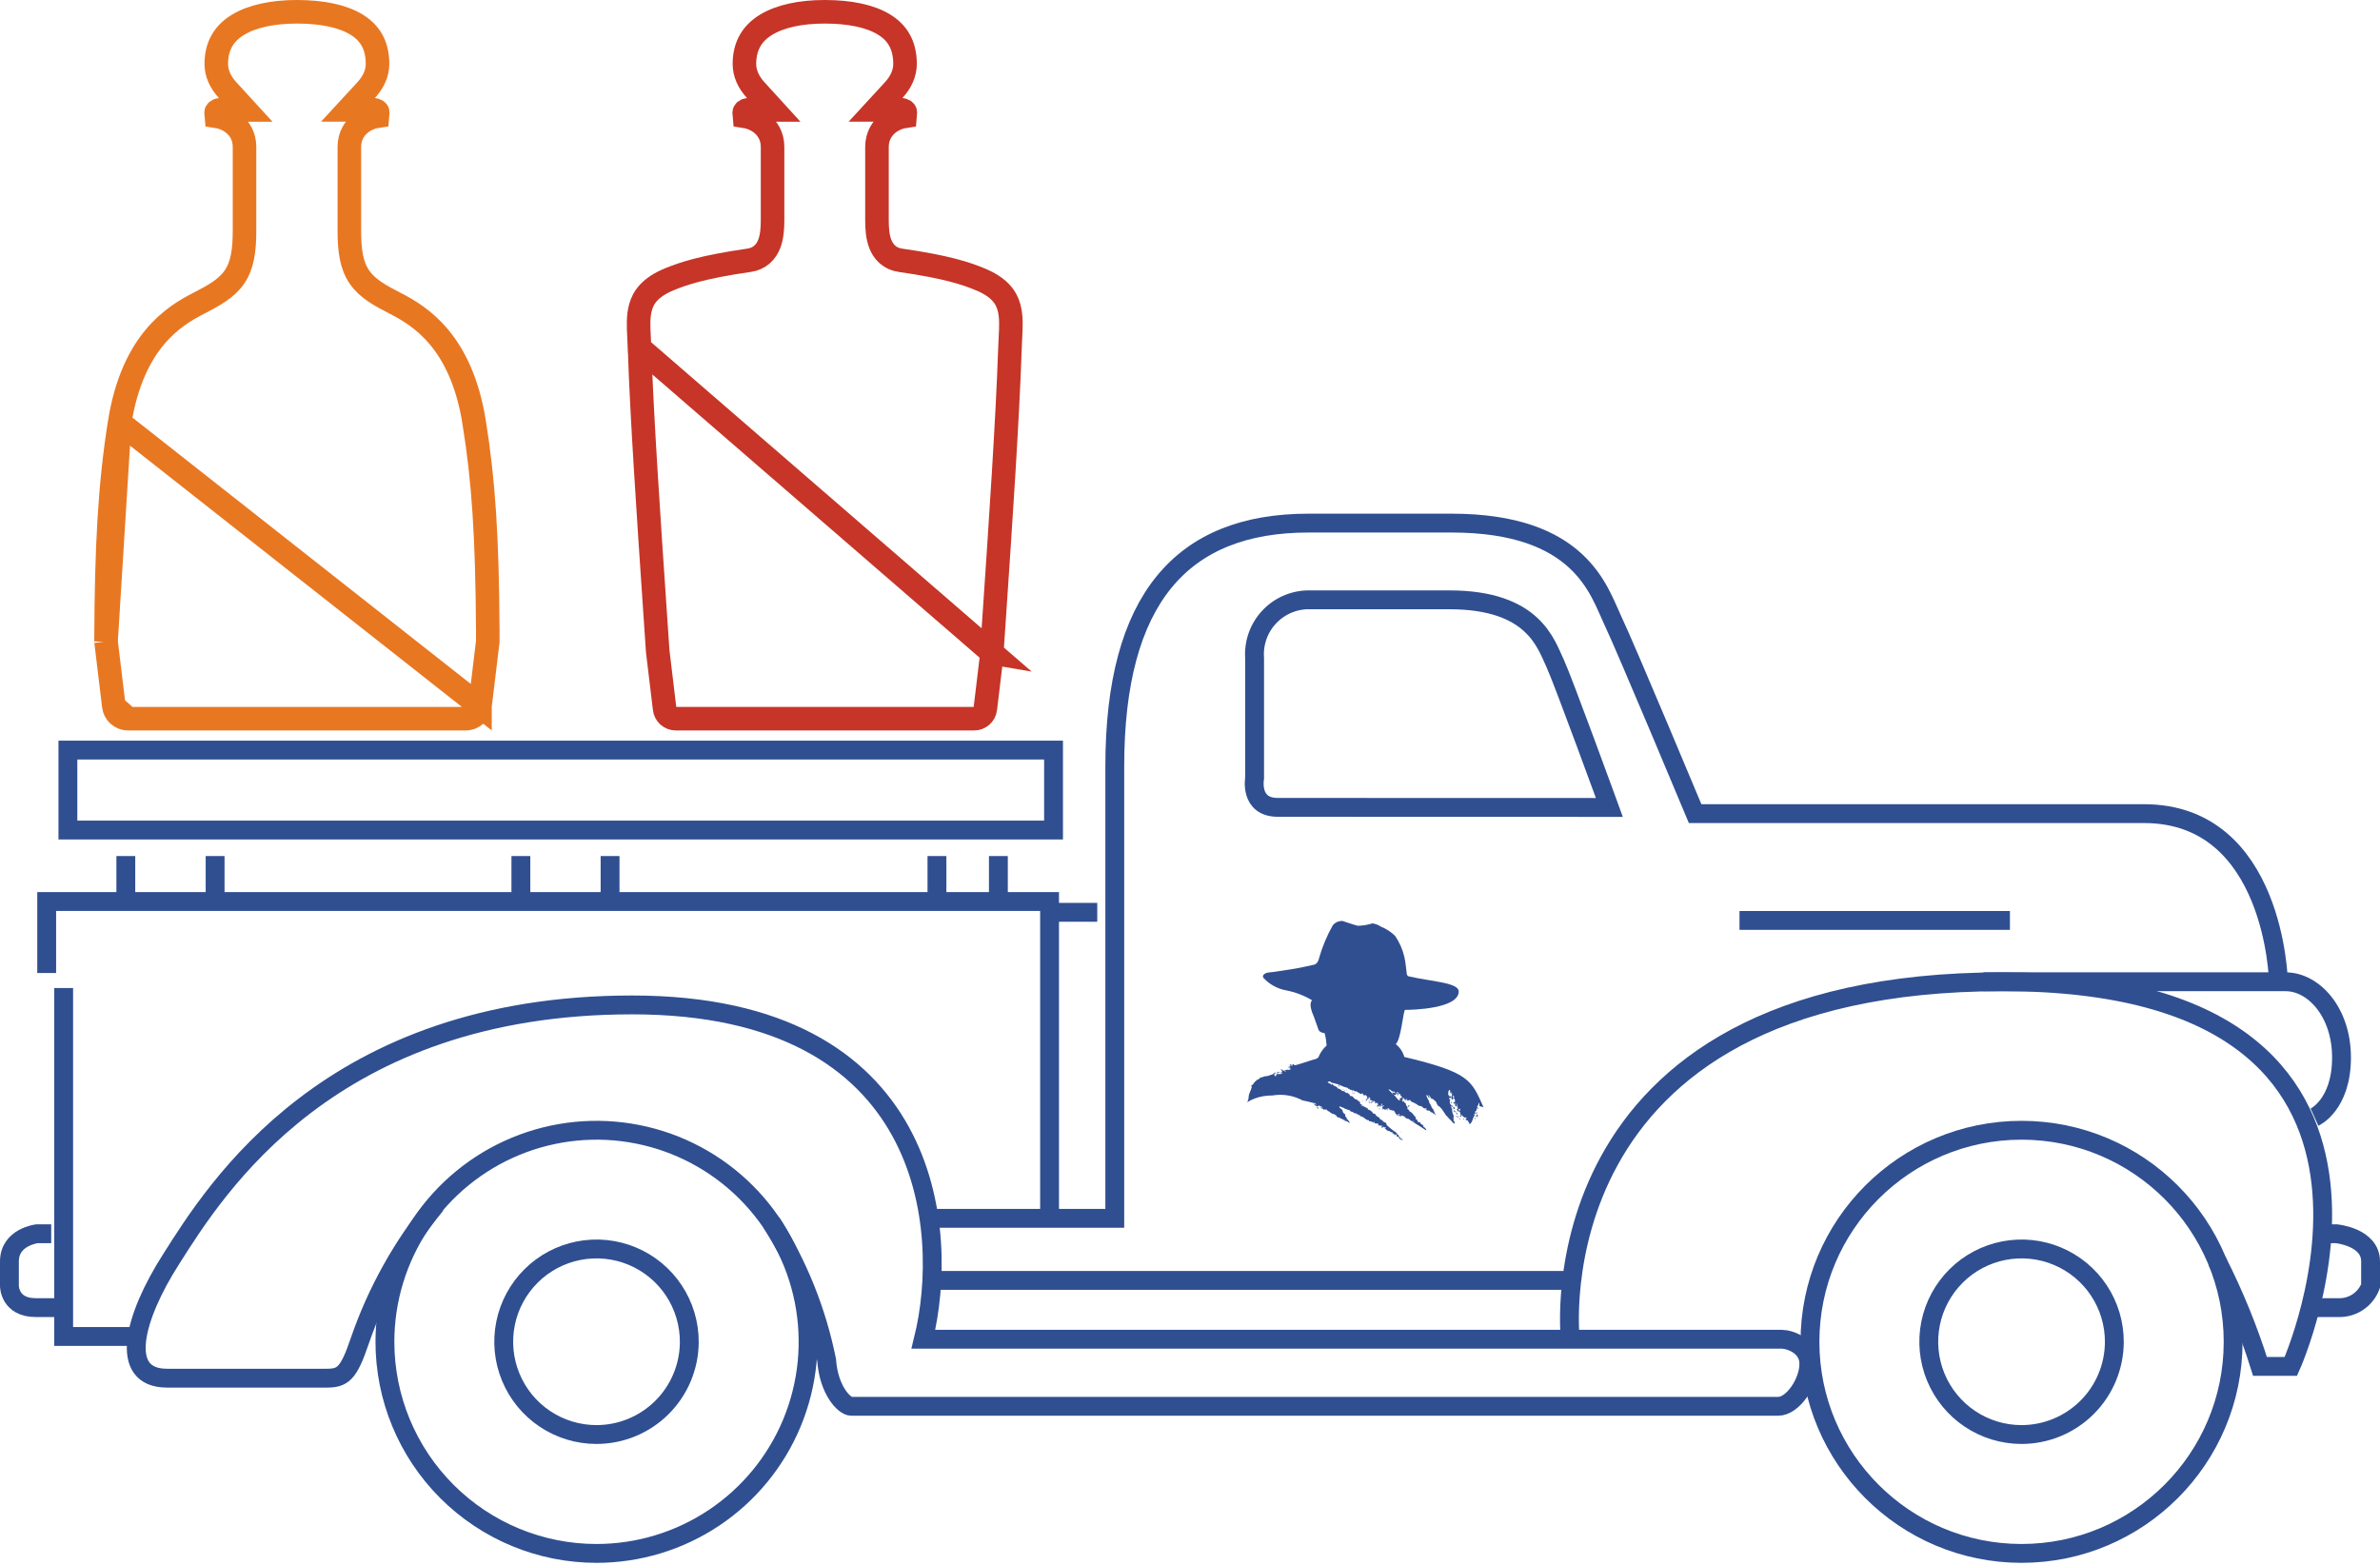
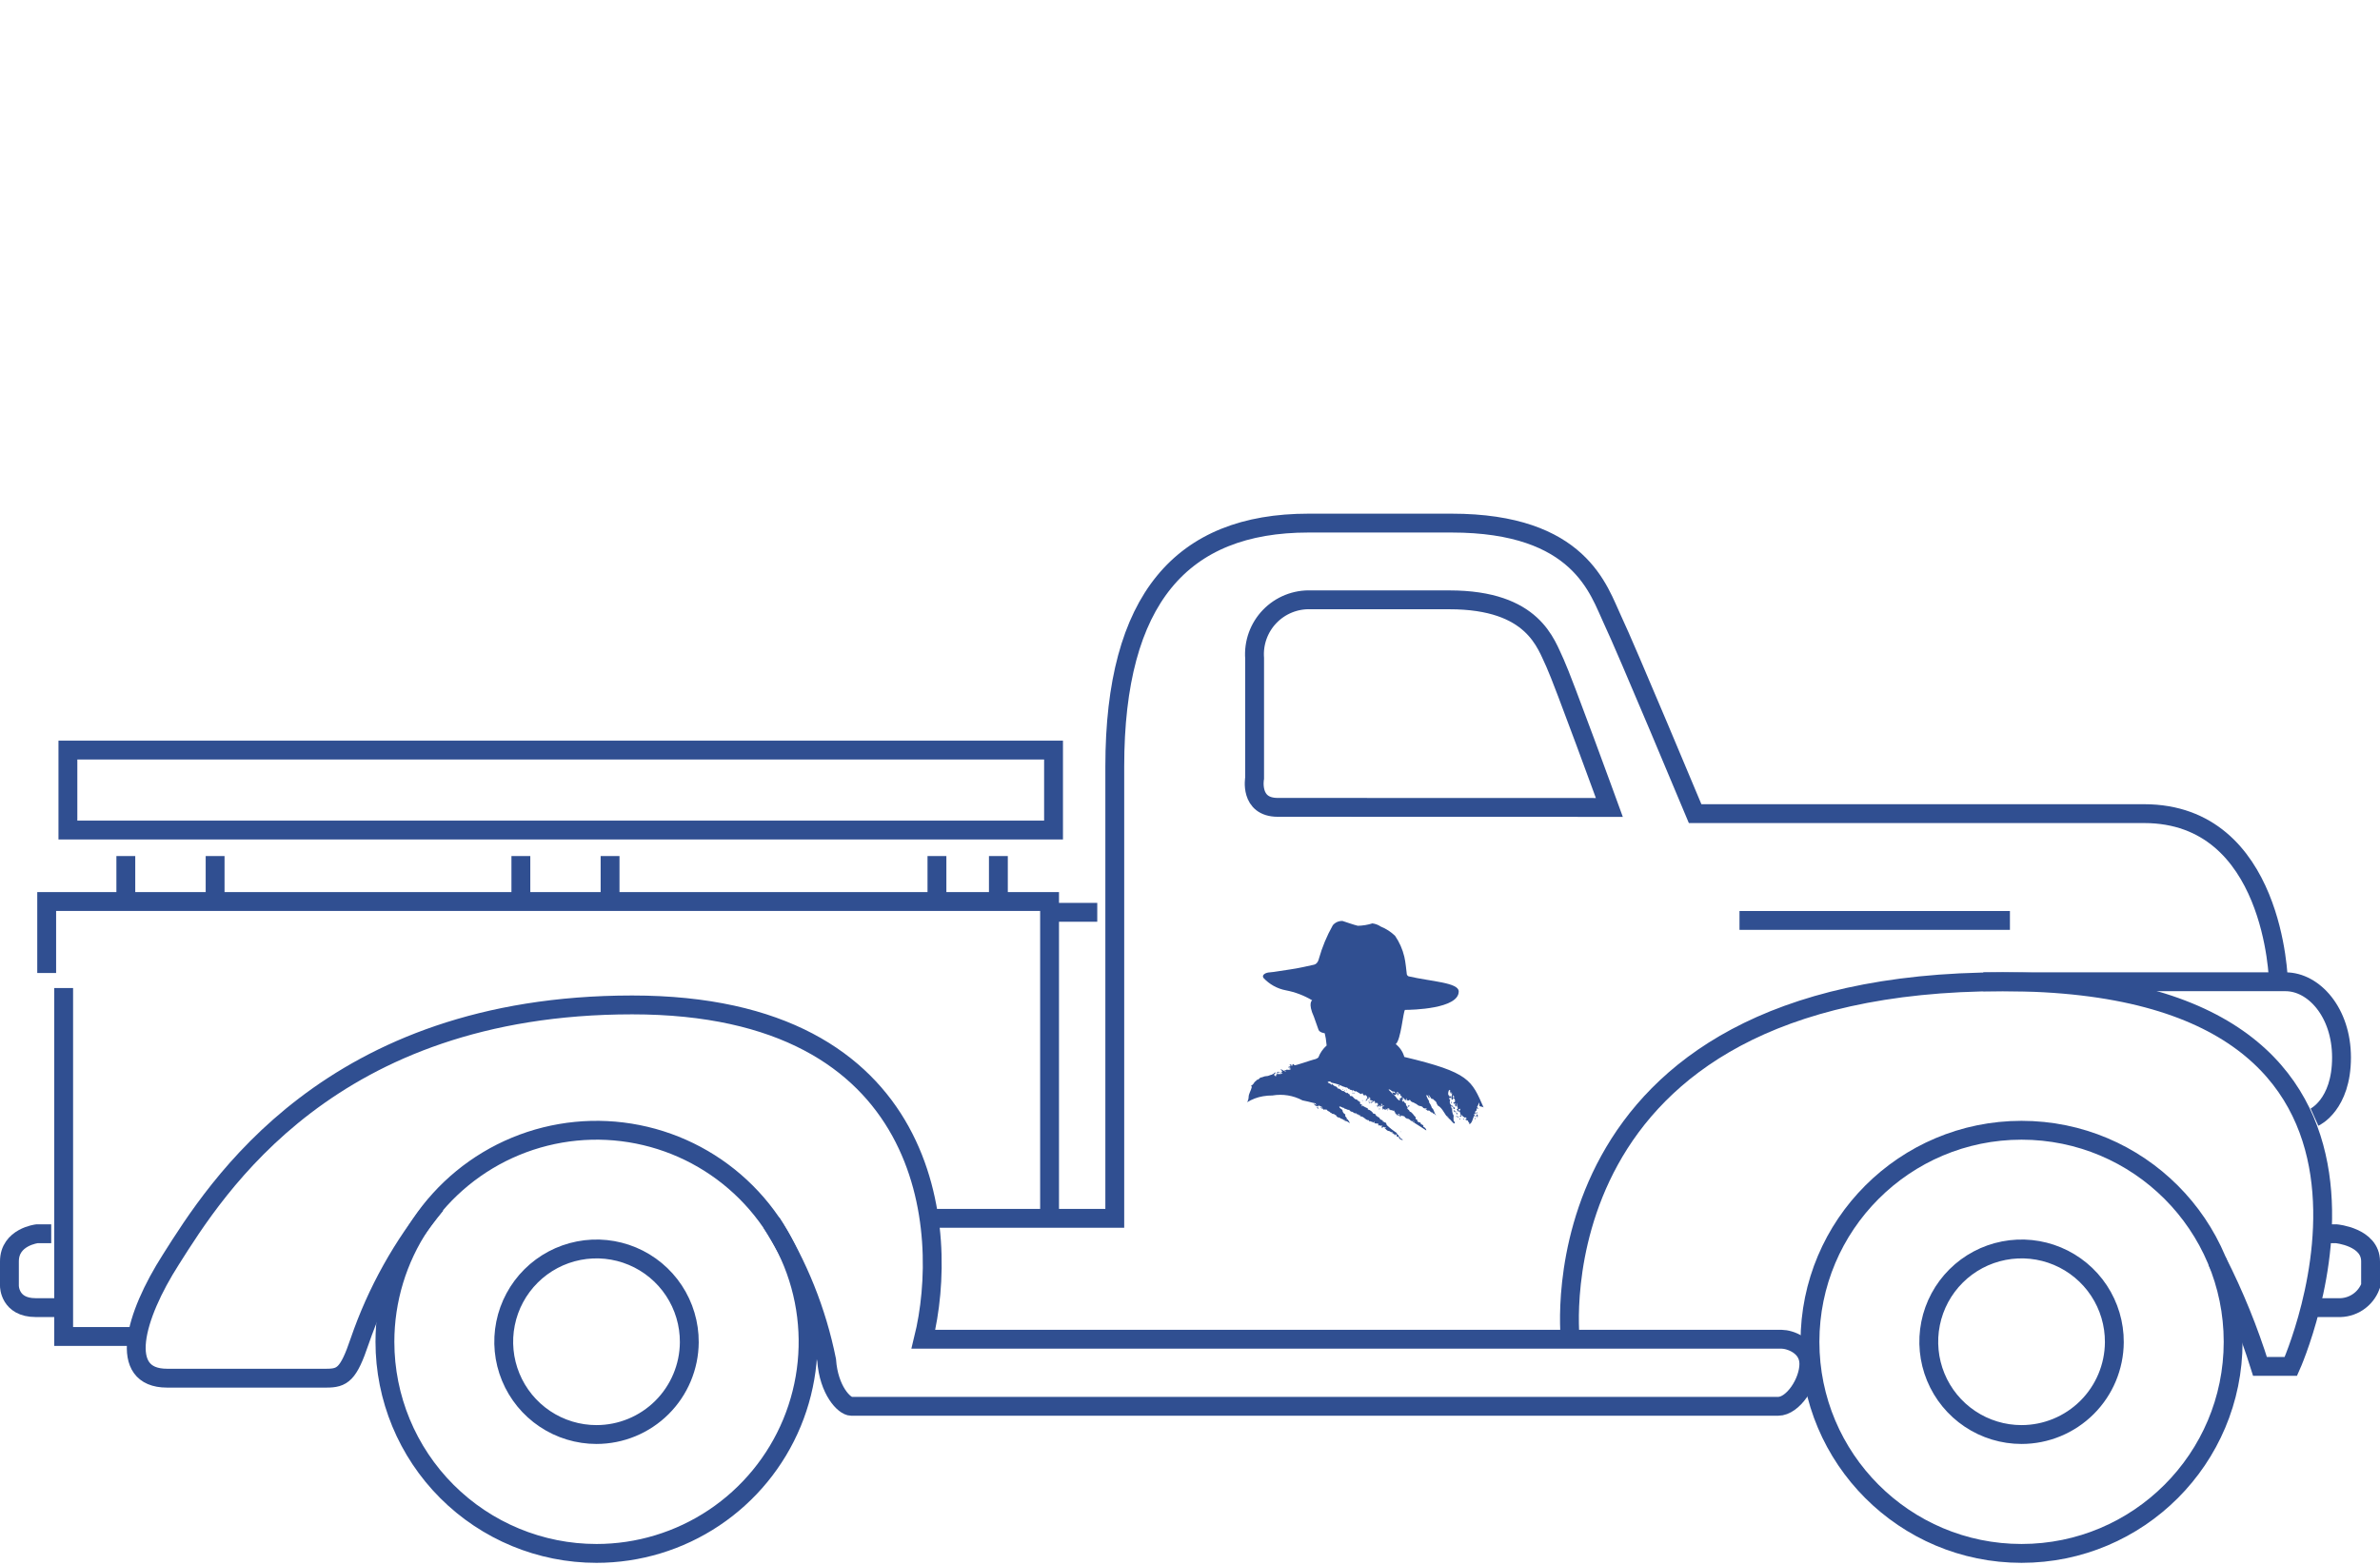
<svg xmlns="http://www.w3.org/2000/svg" width="505" height="332" viewBox="0 0 505 332" fill="none">
-   <path d="M210.495 138.536L210.44 138.526C210.591 136.289 210.743 134.048 210.895 131.81C212.341 110.475 213.77 89.383 214.303 73.794L214.303 73.793C214.328 73.069 214.364 72.38 214.398 71.72C214.526 69.247 214.632 67.179 214.09 65.209C213.504 63.081 212.071 60.934 207.867 59.22L207.866 59.219C205.118 58.098 201.103 56.663 191.005 55.222L190.998 55.221C189.994 55.075 189.078 54.679 188.317 54.012C187.575 53.362 187.099 52.559 186.788 51.764C186.196 50.251 186.081 48.43 186.081 46.745V31.161C186.081 28.885 187.163 27.221 188.493 26.175C189.643 25.27 190.981 24.81 192.063 24.653C192.081 24.476 192.093 24.242 192.093 23.938C192.093 23.774 192.059 23.701 192.043 23.672C192.022 23.633 191.981 23.577 191.896 23.513C191.808 23.446 191.695 23.387 191.579 23.348C191.501 23.321 191.453 23.314 191.442 23.312H185.774L189.631 19.119C191.223 17.388 192.033 15.48 192.033 13.549C192.033 9.449 190.317 6.865 187.518 5.171C184.545 3.371 180.192 2.5 175.003 2.5C169.847 2.5 165.489 3.441 162.503 5.283C159.666 7.034 157.963 9.641 157.955 13.566C157.956 15.501 158.761 17.387 160.361 19.141L164.178 23.326H158.55C158.536 23.328 158.493 23.337 158.426 23.36C158.311 23.399 158.197 23.459 158.106 23.529C158.019 23.595 157.976 23.652 157.956 23.691C157.941 23.719 157.909 23.785 157.909 23.934C157.909 24.241 157.922 24.475 157.94 24.65C159.003 24.809 160.346 25.258 161.506 26.165C162.844 27.211 163.925 28.874 163.925 31.158V46.742C163.925 48.427 163.809 50.248 163.217 51.762C162.906 52.556 162.429 53.36 161.686 54.01C160.924 54.676 160.007 55.072 159.003 55.218L159.001 55.218C148.912 56.673 144.885 58.099 142.131 59.22C137.928 60.934 136.495 63.081 135.91 65.209C135.369 67.177 135.474 69.24 135.601 71.709C135.635 72.373 135.67 73.065 135.695 73.793L210.495 138.536ZM210.495 138.536L209.071 150.396C209.071 150.396 209.071 150.397 209.071 150.397C209.001 150.978 208.721 151.512 208.285 151.899C207.848 152.287 207.286 152.5 206.704 152.5H143.389H143.387C142.806 152.5 142.244 152.287 141.808 151.9C141.372 151.513 141.092 150.979 141.023 150.398L141.023 150.397L139.554 138.162C139.365 135.357 139.175 132.555 138.986 129.766C137.577 108.981 136.217 88.914 135.695 73.794L210.495 138.536Z" stroke="#C63527" stroke-width="5" />
-   <path d="M101.842 149.843L101.842 149.842L103.5 136.118V133.689C103.38 113.732 102.6 102.056 100.62 89.657L102.871 89.298L100.62 89.657C99.219 80.881 96.273 75.254 93.145 71.513C90.007 67.761 86.565 65.754 83.893 64.38C80.674 62.73 77.969 61.26 76.281 58.811C74.545 56.291 74.128 53.133 74.128 48.847V31.158C74.128 28.884 75.206 27.219 76.533 26.169C77.684 25.257 79.028 24.79 80.12 24.634C80.138 24.458 80.15 24.225 80.15 23.92C80.15 23.77 80.119 23.705 80.104 23.678C80.084 23.641 80.042 23.584 79.953 23.517C79.861 23.447 79.744 23.387 79.626 23.346C79.557 23.323 79.513 23.314 79.498 23.312H73.831L77.697 19.117C79.293 17.385 80.105 15.478 80.105 13.549C80.105 9.453 78.384 6.869 75.573 5.173C72.586 3.371 68.214 2.5 63.005 2.5C57.83 2.5 53.453 3.441 50.454 5.285C47.605 7.037 45.898 9.644 45.892 13.565C45.892 15.498 46.7 17.383 48.306 19.138L52.139 23.326H46.498C46.483 23.328 46.44 23.337 46.371 23.36C46.255 23.4 46.139 23.461 46.047 23.531C45.959 23.598 45.916 23.655 45.896 23.694C45.881 23.721 45.85 23.786 45.85 23.934C45.85 24.241 45.862 24.474 45.881 24.65C46.945 24.807 48.291 25.256 49.456 26.163C50.796 27.207 51.883 28.87 51.883 31.158V48.843C51.883 53.128 51.463 56.284 49.727 58.804C48.04 61.253 45.337 62.725 42.122 64.377C39.447 65.752 36.004 67.76 32.866 71.512C29.738 75.254 26.791 80.879 25.39 89.653L101.842 149.843ZM101.842 149.843C101.754 150.574 101.4 151.248 100.847 151.739C100.293 152.229 99.577 152.5 98.835 152.5H98.834M101.842 149.843L98.834 152.5M98.834 152.5H27.162H27.16M98.834 152.5H27.16M27.16 152.5C26.418 152.501 25.703 152.229 25.149 151.739C24.595 151.25 24.242 150.575 24.155 149.844L24.154 149.843M27.16 152.5L24.154 149.843M24.154 149.843L22.5 136.123M24.154 149.843L22.5 136.123M22.5 136.123C22.567 115.638 23.332 102.557 25.39 89.654L22.5 136.123Z" stroke="#E87722" stroke-width="5" />
  <path d="M129.447 181.651V190.595" stroke="#304F91" stroke-width="4" stroke-miterlimit="10" />
  <path d="M110.521 181.651V190.595" stroke="#304F91" stroke-width="4" stroke-miterlimit="10" />
  <path d="M163.657 259.388C169.331 268.332 173.312 278.243 175.4 288.627C175.85 295.027 179.157 298.413 180.625 298.413H377.295C380.446 298.413 383.812 293.324 383.812 289.41C383.812 285.496 379.683 284.185 378.058 284.185H195.93C201.625 261.11 197.887 213.24 134.144 213.24C69.971 213.24 45.82 252.186 36.289 267.217C28.46 279.448 24.977 292.444 35.428 292.444H69.285C72.671 292.444 73.943 291.622 76.311 284.615C79.935 274.066 85.416 264.25 92.497 255.63" stroke="#304F91" stroke-width="4" stroke-miterlimit="10" />
  <path d="M428.943 329.628C453.738 329.628 473.839 309.528 473.839 284.732C473.839 259.937 453.738 239.836 428.943 239.836C404.147 239.836 384.047 259.937 384.047 284.732C384.047 309.528 404.147 329.628 428.943 329.628Z" stroke="#304F91" stroke-width="4" stroke-miterlimit="10" />
  <path d="M428.943 304.402C425.044 304.402 421.233 303.244 417.992 301.075C414.752 298.907 412.229 295.825 410.742 292.22C409.255 288.616 408.873 284.651 409.642 280.829C410.411 277.006 412.298 273.498 415.063 270.75C417.828 268.001 421.347 266.135 425.174 265.389C429.001 264.642 432.964 265.049 436.559 266.557C440.155 268.065 443.221 270.607 445.371 273.86C447.52 277.114 448.655 280.932 448.631 284.831C448.595 290.03 446.506 295.005 442.818 298.671C439.13 302.337 434.143 304.397 428.943 304.402V304.402Z" stroke="#304F91" stroke-width="4" stroke-miterlimit="10" />
-   <path d="M81.674 284.732C81.674 275.853 84.307 267.173 89.24 259.79C94.173 252.406 101.185 246.652 109.389 243.254C117.592 239.856 126.62 238.967 135.329 240.699C144.038 242.431 152.037 246.707 158.316 252.986C164.595 259.265 168.871 267.265 170.603 275.974C172.335 284.683 171.446 293.71 168.048 301.913C164.65 310.117 158.896 317.129 151.513 322.062C144.13 326.995 135.449 329.629 126.57 329.629C114.663 329.629 103.243 324.898 94.823 316.479C86.404 308.059 81.674 296.64 81.674 284.732V284.732Z" stroke="#304F91" stroke-width="4" stroke-miterlimit="10" />
+   <path d="M81.674 284.732C81.674 275.853 84.307 267.173 89.24 259.79C94.173 252.406 101.185 246.652 109.389 243.254C117.592 239.856 126.62 238.967 135.329 240.699C144.038 242.431 152.037 246.707 158.316 252.986C164.595 259.265 168.871 267.265 170.603 275.974C172.335 284.683 171.446 293.71 168.048 301.913C164.65 310.117 158.896 317.129 151.513 322.062C144.13 326.995 135.449 329.629 126.57 329.629C114.663 329.629 103.243 324.898 94.823 316.479C86.404 308.059 81.674 296.64 81.674 284.732V284.732" stroke="#304F91" stroke-width="4" stroke-miterlimit="10" />
  <path d="M126.57 304.402C122.671 304.402 118.859 303.244 115.619 301.075C112.379 298.907 109.856 295.825 108.369 292.22C106.882 288.616 106.499 284.651 107.268 280.829C108.038 277.006 109.925 273.498 112.69 270.75C115.455 268.001 118.974 266.135 122.801 265.389C126.628 264.642 130.59 265.049 134.186 266.557C137.781 268.065 140.848 270.607 142.997 273.86C145.146 277.114 146.281 280.932 146.258 284.831C146.222 290.03 144.132 295.005 140.444 298.671C136.757 302.337 131.769 304.397 126.57 304.402V304.402Z" stroke="#304F91" stroke-width="4" stroke-miterlimit="10" />
  <path d="M333.181 284.067C333.181 284.067 324.844 208.327 424.95 208.327C522.805 208.327 486.09 289.938 486.09 289.938H479.534C477.129 282.241 474.085 274.758 470.433 267.568" stroke="#304F91" stroke-width="4" stroke-miterlimit="10" />
  <path d="M491.101 237.057C491.101 237.057 496.835 234.474 496.835 224.395C496.835 214.824 490.964 208.327 484.955 208.327H420.821" stroke="#304F91" stroke-width="4" stroke-miterlimit="10" />
  <path d="M483.448 208.229C483.448 208.229 482.685 172.649 454.933 172.649H359.681C359.681 172.649 344.865 137.186 342.165 131.55C339.229 125.326 335.315 111 307.994 111H277.639C250.768 111 236.54 127.068 236.54 162.628V258.527H198.004" stroke="#304F91" stroke-width="4" stroke-miterlimit="10" />
  <path d="M222.703 257.782V191.299H9.907V206.467" stroke="#304F91" stroke-width="4" stroke-miterlimit="10" />
  <path d="M341.48 171.338C341.48 171.338 331.694 144.467 329.972 140.748C328.015 136.678 325.471 127.283 307.544 127.283H278.187C276.561 127.218 274.94 127.498 273.43 128.103C271.92 128.708 270.554 129.625 269.424 130.795C268.293 131.965 267.422 133.36 266.868 134.89C266.314 136.42 266.09 138.049 266.209 139.672V165.114C266.209 165.114 265.055 171.318 271.122 171.318L341.48 171.338Z" stroke="#304F91" stroke-width="4" stroke-miterlimit="10" />
  <path d="M426.477 195.312H369.095" stroke="#304F91" stroke-width="4" stroke-miterlimit="10" />
-   <path d="M333.182 271.698H198.65" stroke="#304F91" stroke-width="4" stroke-miterlimit="10" />
  <path d="M13.507 209.658V283.597H28.558" stroke="#304F91" stroke-width="4" stroke-miterlimit="10" />
  <path d="M10.866 261.795H7.871C7.871 261.795 2 262.46 2 267.666V272.891C2 272.891 2 277.471 7.558 277.471H13.136" stroke="#304F91" stroke-width="4" stroke-miterlimit="10" />
  <path d="M492.725 261.795H495.72C495.72 261.795 503 262.46 503 267.666V272.891C502.475 274.295 501.516 275.495 500.264 276.319C499.012 277.142 497.53 277.545 496.033 277.471H490.455" stroke="#304F91" stroke-width="4" stroke-miterlimit="10" />
  <path d="M223.545 159.164H14.408V176.132H223.545V159.164Z" stroke="#304F91" stroke-width="4" stroke-miterlimit="10" />
  <path d="M211.841 181.651V190.595" stroke="#304F91" stroke-width="4" stroke-miterlimit="10" />
  <path d="M198.807 181.651V190.595" stroke="#304F91" stroke-width="4" stroke-miterlimit="10" />
  <path d="M45.644 181.651V190.595" stroke="#304F91" stroke-width="4" stroke-miterlimit="10" />
  <path d="M26.699 181.651V190.595" stroke="#304F91" stroke-width="4" stroke-miterlimit="10" />
  <path d="M232.821 193.59H223.036" stroke="#304F91" stroke-width="4" stroke-miterlimit="10" />
  <path d="M283.823 230.384C283.941 230.384 283.823 230.56 283.823 230.599C283.823 230.638 283.823 230.423 283.823 230.384ZM284.234 230.384C284.195 230.363 284.151 230.352 284.107 230.352C284.063 230.352 284.019 230.363 283.98 230.384C283.98 230.619 284.332 230.56 284.234 230.384ZM284.919 231.245C285.056 231.245 285.056 231.01 284.919 231.088C284.908 231.14 284.908 231.193 284.919 231.245M285.546 231.343H285.78C285.78 231.206 285.604 231.206 285.624 231.343M285.369 231.343H285.252V231.46H285.369M286.955 231.46H286.857V231.558H286.955V231.46ZM287.209 231.46H287.307C287.307 231.46 287.307 231.343 287.19 231.46M287.405 231.656H287.307H287.424C287.424 231.656 287.424 231.656 287.424 231.538M286.974 231.832V232.047H287.131C287.131 231.91 287.131 231.832 286.974 231.852M287.346 231.852C287.346 231.852 287.346 231.852 287.346 232.028H287.464C287.464 232.028 287.464 231.91 287.464 231.871M297.073 232.497C297.21 232.497 297.288 232.223 297.073 232.165C296.858 232.106 296.956 232.321 297.073 232.497ZM290.36 233.261C290.634 233.261 290.673 233.124 290.849 233.143C290.693 233.026 290.615 232.83 290.399 232.791C290.184 232.752 290.536 232.928 290.517 233.085C290.497 233.241 290.517 232.948 290.301 233.085C290.086 233.222 290.301 233.182 290.301 233.339M290.027 233.085H290.145V232.967H290.027V233.085ZM289.029 233.593H289.147V233.476H289.029V233.593ZM289.832 233.593H289.949V233.476H289.695L289.832 233.593ZM290.419 233.593C290.4 233.677 290.4 233.764 290.419 233.848C290.615 233.848 290.654 233.535 290.419 233.593ZM278.852 234.161C278.735 234.455 279.185 234.631 279.4 234.768C279.518 234.435 278.989 234.376 278.852 234.161ZM290.849 233.828H290.752V233.946H290.849M292.063 233.946C291.906 233.946 291.75 233.946 291.711 234.102C291.741 234.128 291.779 234.144 291.818 234.15C291.858 234.155 291.899 234.149 291.935 234.133C291.972 234.117 292.003 234.091 292.026 234.058C292.048 234.024 292.061 233.986 292.063 233.946M291.28 233.946C291.143 233.946 290.967 233.946 290.908 233.946C290.849 233.946 291.3 233.946 291.28 233.946ZM292.122 233.946C292.122 233.946 292.122 234.141 292.122 234.161C292.122 234.181 292.239 233.887 292.122 233.946ZM293.139 234.181C293.131 234.203 293.119 234.224 293.102 234.241C293.085 234.258 293.064 234.271 293.041 234.278C293.041 234.435 293.159 234.396 293.159 234.494C293.159 234.592 292.709 234.494 292.748 234.885C293.061 234.709 293.511 234.533 293.139 234.181M279.439 234.866C279.439 235.081 279.557 235.237 279.772 235.277C279.762 235.183 279.725 235.095 279.666 235.022C279.607 234.949 279.528 234.895 279.439 234.866ZM280.222 234.866C280.227 234.96 280.262 235.051 280.322 235.125C280.382 235.199 280.463 235.252 280.555 235.277C280.561 235.179 280.53 235.082 280.469 235.006C280.407 234.93 280.319 234.88 280.222 234.866M307.876 233.946C307.876 233.946 307.876 233.946 307.876 234.102C307.876 234.259 308.013 234.102 307.994 233.887C307.974 233.672 307.817 233.887 307.817 233.887M292.024 234.494C292.024 234.494 292.024 234.689 292.024 234.709C292.024 234.729 292.141 234.435 292.024 234.494ZM292.396 234.689C292.259 234.689 292.219 234.689 292.258 234.905C292.298 235.12 292.415 234.905 292.396 234.689ZM298.697 234.846C298.834 234.846 298.991 234.846 299.069 234.67C299.147 234.494 298.619 234.552 298.697 234.846ZM308.052 234.611C308.052 234.768 308.052 234.905 308.268 234.866C308.483 234.826 308.268 234.572 308.052 234.611ZM292.63 235.433C292.767 235.433 292.767 235.316 292.787 235.218H292.63V235.433ZM293.531 235.433C293.531 235.433 293.531 235.316 293.531 235.218C293.513 235.21 293.493 235.207 293.474 235.208C293.454 235.21 293.436 235.217 293.419 235.227C293.403 235.238 293.39 235.252 293.38 235.27C293.371 235.287 293.366 235.306 293.366 235.325C293.366 235.345 293.371 235.364 293.38 235.381C293.39 235.398 293.403 235.413 293.419 235.424C293.436 235.434 293.454 235.441 293.474 235.442C293.493 235.444 293.513 235.441 293.531 235.433M294.705 235.433C294.705 235.335 294.803 235.296 294.842 235.218C294.881 235.14 294.49 235.394 294.705 235.433ZM294.157 235.296C294.059 235.296 294.039 235.296 293.961 235.296C293.945 235.33 293.937 235.367 293.937 235.404C293.937 235.441 293.945 235.478 293.961 235.511C294.118 235.511 294.118 235.394 294.098 235.237M294.372 235.551V235.335C294.196 235.335 294.176 235.59 294.372 235.551ZM308.659 235.316C308.757 235.198 308.659 235.003 308.502 234.944C308.346 234.885 308.385 234.944 308.346 235.061C308.307 235.179 308.561 235.394 308.659 235.316M295.762 235.707V235.805C295.899 235.805 295.918 235.629 295.762 235.648M308.424 235.648C308.424 235.648 308.424 235.903 308.639 235.903C308.855 235.903 308.522 235.472 308.424 235.648ZM296.055 236.392H296.271C296.265 236.336 296.247 236.281 296.216 236.234C296.185 236.186 296.144 236.146 296.094 236.118C296.063 236.207 296.063 236.303 296.094 236.392M308.933 235.785H308.776C308.776 235.903 308.776 236.079 308.894 236.079C309.011 236.079 308.894 235.864 308.894 235.766M296.642 236.51C296.642 236.51 296.838 236.725 296.897 236.51C296.956 236.294 296.701 236.294 296.642 236.51ZM309.246 236.51C309.246 236.392 309.246 236.118 309.07 236.138C308.894 236.157 309.07 236.47 309.246 236.51ZM313.297 236.04C313.297 236.255 313.063 236.04 313.043 236.216C313.023 236.392 313.043 236.216 313.043 236.216C313.043 236.216 313.219 236.216 313.415 236.216C313.611 236.216 313.415 235.981 313.239 236.001M313.239 236.49C313.239 236.725 313.454 236.803 313.356 237.018C313.386 237.034 313.42 237.042 313.454 237.042C313.488 237.042 313.522 237.034 313.552 237.018C313.552 236.823 313.552 236.862 313.552 236.666C313.552 236.47 313.376 236.412 313.239 236.568M309.05 236.764C309.05 236.764 308.874 237.038 309.05 237.018C309.227 236.999 309.168 236.803 309.05 236.764ZM309.912 236.764C309.912 237.038 309.775 236.764 309.657 236.881C309.54 236.999 309.951 237.038 310.068 236.881C310.186 236.725 310.068 236.705 309.912 236.725M309.266 236.842C309.168 236.96 309.266 237.116 309.442 237.116C309.618 237.116 309.324 236.94 309.266 236.842ZM312.984 236.725C312.984 236.862 312.984 236.94 313.141 236.921C313.297 236.901 313.141 236.705 312.984 236.725ZM310.46 237.332V237.547H310.616C310.616 237.41 310.616 237.39 310.46 237.332ZM309.618 237.332C309.618 237.359 309.624 237.386 309.635 237.411C309.646 237.436 309.662 237.459 309.682 237.477C309.702 237.496 309.726 237.51 309.752 237.518C309.778 237.527 309.806 237.53 309.833 237.527C309.833 237.39 309.833 237.332 309.618 237.332ZM312.945 237.214C312.945 237.331 312.945 237.469 313.063 237.469C313.18 237.469 313.063 237.175 312.945 237.214ZM310.988 237.371C310.988 237.586 310.988 237.703 311.164 237.742C311.34 237.782 311.164 237.351 310.988 237.371ZM297.288 240.248C297.288 240.248 297.386 240.13 297.288 240.091C297.19 240.052 297.288 240.208 297.288 240.248ZM313.904 233.946C313.708 234.181 313.65 234.552 313.454 234.807C313.258 235.061 313.748 235.003 313.689 235.316C313.571 235.316 313.571 235.179 313.474 235.12C313.392 235.182 313.333 235.27 313.308 235.37C313.283 235.469 313.293 235.575 313.337 235.668C312.886 235.668 313.023 236.177 313.043 236.47C313.01 236.459 312.981 236.438 312.961 236.41C312.94 236.382 312.927 236.349 312.926 236.314C312.884 236.314 312.844 236.33 312.815 236.36C312.785 236.389 312.769 236.429 312.769 236.47C312.769 236.512 312.785 236.552 312.815 236.581C312.844 236.61 312.884 236.627 312.926 236.627C312.436 237.155 312.515 238.212 311.771 238.584C311.771 238.447 311.771 238.408 311.771 238.31C311.771 238.212 311.458 238.095 311.497 237.801C311.164 237.801 311.164 237.371 311.086 237.058C310.871 237.292 310.616 237.058 310.401 236.881C310.186 236.705 310.205 236.47 310.107 236.255C310.107 236.412 310.283 236.549 310.107 236.725C309.931 236.901 309.912 236.333 309.775 236.001C309.638 235.668 309.54 235.864 309.598 235.629C309.598 235.629 309.794 235.629 309.853 235.629C309.912 235.629 309.716 235.629 309.853 235.374C309.99 235.12 309.696 235.374 309.52 235.374C309.344 235.374 309.657 235.844 309.52 235.962C309.315 235.806 309.17 235.585 309.109 235.335H309.324C309.297 235.246 309.297 235.151 309.324 235.061C309.162 234.755 309.094 234.408 309.129 234.063C308.953 234.259 309.129 234.494 308.992 234.807C308.816 234.807 308.62 234.455 308.816 234.239C309.011 234.024 308.581 234.239 308.542 234.239C308.502 234.239 308.405 234.004 308.326 233.985C308.493 233.959 308.645 233.876 308.757 233.75C308.757 233.633 308.62 233.417 308.757 233.437C308.894 233.456 308.62 233.437 308.639 233.222C308.659 233.006 308.307 233.222 308.326 232.908C308.409 232.884 308.498 232.884 308.581 232.908C308.568 232.791 308.526 232.679 308.457 232.583C308.388 232.487 308.296 232.41 308.189 232.36C308.444 232.732 308.189 232.928 308.287 233.359C307.7 233.359 308.15 232.693 307.994 232.771C307.994 232.38 308.229 232.126 307.994 231.773C307.857 231.773 307.994 232.008 307.994 232.086C307.641 232.086 307.857 231.656 307.563 231.519C307.563 231.519 307.759 231.519 307.817 231.519C307.876 231.519 307.583 231.362 307.485 231.264C307.305 231.593 307.243 231.972 307.309 232.341C307.309 232.458 307.583 232.341 307.524 232.595C307.465 232.85 307.72 232.595 307.837 232.595C307.899 232.689 307.94 232.797 307.954 232.908C307.817 232.908 307.7 233.085 307.543 232.908C307.446 233.163 307.544 233.28 307.72 233.417C307.615 233.612 307.587 233.838 307.642 234.052C307.696 234.266 307.829 234.451 308.013 234.572C307.991 234.642 307.991 234.717 308.013 234.787C307.837 234.787 308.013 234.592 307.798 234.787C308.15 234.787 307.798 235.355 308.131 235.414C308.463 235.472 308.013 235.414 308.131 235.414C308.103 235.872 308.212 236.328 308.444 236.725C308.395 237.095 308.395 237.47 308.444 237.84C308.444 237.977 308.679 237.958 308.679 238.153C308.679 238.349 308.679 238.388 308.522 238.408C308.072 238.114 307.837 237.586 307.367 237.292C307.367 237.175 307.211 237.136 307.367 237.136C307.245 237.055 307.114 236.989 306.976 236.94C307.014 236.885 307.069 236.844 307.133 236.823C307.133 236.686 306.996 236.823 306.917 236.823C306.33 235.981 305.9 234.983 304.96 234.513C304.96 234.357 305.058 234.396 305.058 234.298H304.862C304.862 233.672 304.256 233.515 303.962 233.104C303.911 233.15 303.876 233.212 303.864 233.28C303.551 233.026 303.453 232.576 303.14 232.341C303.023 232.517 303.394 232.674 303.316 232.967C302.964 232.967 303.12 232.302 302.612 232.419C302.784 232.895 303.014 233.349 303.297 233.77C303.297 233.77 303.199 233.77 303.199 233.887C303.491 234.25 303.704 234.67 303.825 235.12C304.256 235.277 304.295 236.275 304.725 236.627C304.393 236.627 304.412 236.138 304.079 236.333C304.079 236.216 304.079 236.196 303.962 236.079C303.512 236.079 303.492 235.746 303.199 235.629C302.905 235.511 303.199 235.746 303.042 235.746C302.87 235.607 302.687 235.483 302.494 235.374C302.494 235.14 302.651 235.374 302.768 235.374C302.886 235.374 302.612 235.179 302.494 235.12C302.494 235.374 302.22 235.12 301.966 235.12C301.966 234.826 301.535 234.729 301.202 234.67C300.87 234.611 300.772 234.415 300.557 234.278C300.341 234.141 300.557 234.278 300.557 234.278C300.557 234.278 300.106 234.083 299.969 233.965C299.832 233.848 299.969 233.965 299.969 233.965C299.969 233.965 299.421 233.848 299.284 233.554C299.128 233.202 298.971 233.554 298.756 233.554C298.541 233.554 298.56 233.261 298.482 233.085C298.404 232.908 298.365 233.222 298.482 233.359C298.6 233.496 298.326 233.359 298.267 233.456C298.208 233.554 298.13 233.222 298.267 233.143C298.404 233.065 298.267 233.319 298.012 233.261C297.758 233.202 298.012 233.378 298.012 233.476C298.012 233.574 298.012 232.987 297.719 232.948C297.425 232.908 297.719 233.182 297.719 233.319C297.719 233.456 297.601 233.319 297.543 233.319C297.484 233.319 297.543 233.613 297.386 233.535C297.582 233.535 297.641 233.535 297.562 233.848C297.562 233.73 297.934 233.672 297.817 233.574C297.699 233.476 298.012 233.574 298.091 233.574C298.169 233.574 297.875 233.574 297.817 233.574C297.758 233.574 298.012 234.102 298.326 234.141C298.208 234.533 298.619 234.787 298.717 235.14C298.717 235.14 298.717 235.14 298.56 235.14C298.678 235.453 299.05 235.492 299.108 235.864C299.735 236.04 299.911 236.705 300.381 237.038C300.357 237.161 300.357 237.287 300.381 237.41C300.503 237.536 300.649 237.636 300.811 237.703C300.498 237.899 301.085 238.212 301.418 238.212C301.418 238.682 301.809 238.564 301.966 238.78C302.122 238.995 301.966 239.093 301.966 239.093C302.161 239.093 302.69 239.523 302.631 239.876C301.79 239.289 300.889 238.78 300.028 238.212C300.028 238.056 300.028 237.801 299.911 237.801C299.793 237.801 300.028 238.095 299.911 238.173C299.793 238.251 299.774 237.977 299.696 237.899C299.148 237.899 299.206 237.351 298.619 237.41C298.619 237.175 298.521 237.292 298.404 237.41V237.253C298.404 237.253 298.149 237.253 298.071 236.999C297.993 236.744 297.445 236.881 297.484 236.705C297.523 236.529 297.249 236.94 297.014 236.94C297.014 236.744 297.014 236.627 297.014 236.51C297.014 236.392 296.877 236.666 296.858 236.784C296.819 236.781 296.781 236.771 296.747 236.754C296.712 236.737 296.681 236.713 296.656 236.684C296.63 236.655 296.611 236.621 296.598 236.584C296.586 236.548 296.581 236.509 296.584 236.47C296.427 236.47 296.427 236.647 296.427 236.803C296.427 236.96 296.31 235.962 295.879 236.02C296.173 235.805 295.253 235.492 294.959 235.57C295.194 235.433 294.822 235.57 294.803 235.316C294.783 235.061 294.803 235.609 294.803 235.648C294.803 235.688 294.803 235.1 294.509 235.179C294.216 235.257 294.509 235.472 294.509 235.59C294.509 235.707 294.235 235.472 294.176 235.335C294.118 235.198 293.961 235.453 293.824 235.453C293.687 235.453 293.726 235.296 293.433 235.257C293.139 235.218 293.433 235.042 293.315 235.003C293.198 234.963 293.472 234.768 293.628 234.729C293.785 234.689 293.491 234.552 293.413 234.474C293.335 234.396 293.531 234.748 293.413 234.846C293.298 234.749 293.216 234.619 293.178 234.474C292.904 234.474 292.493 234.866 292.18 234.611C292.18 234.494 292.376 234.474 292.435 234.396C292.493 234.318 292.278 234.278 292.317 234.083C292.158 234.096 292 234.053 291.87 233.959C291.741 233.866 291.65 233.729 291.613 233.574C291.408 233.765 291.185 233.935 290.947 234.083C290.947 233.75 290.654 234.083 290.478 234.083C290.301 234.083 290.752 233.75 290.889 233.907C291.026 234.063 291.006 233.652 291.026 233.593C291.045 233.535 291.026 233.75 291.143 233.789C291.26 233.828 291.28 233.691 291.358 233.633C291.437 233.574 290.928 233.633 290.869 233.339C290.819 233.378 290.785 233.434 290.771 233.496C290.634 233.496 290.634 233.3 290.771 233.241C290.908 233.182 290.262 233.378 290.125 233.241C289.988 233.104 290.125 233.417 290.125 233.515H289.91C289.91 233.28 289.91 233.124 290.164 233.143C290.174 232.978 290.134 232.814 290.05 232.671C289.967 232.529 289.843 232.414 289.695 232.341C289.519 232.341 289.695 232.497 289.479 232.439C289.264 232.38 289.186 232.282 289.186 232.028C289.186 232.028 288.814 232.028 288.716 232.165C288.423 231.891 287.992 231.754 287.659 231.499C287.659 231.499 287.659 231.499 287.659 231.656C287.47 231.557 287.287 231.445 287.111 231.323C286.916 231.597 286.72 231.03 286.368 231.323C286.39 231.281 286.402 231.234 286.402 231.186C286.402 231.138 286.39 231.091 286.368 231.049C286.245 231.027 286.119 231.027 285.996 231.049C286.152 230.873 285.82 230.912 285.839 230.736C285.467 230.873 285.252 230.521 285.076 230.599C284.268 230.188 283.404 229.897 282.512 229.738C282.474 229.672 282.421 229.616 282.358 229.574C282.295 229.531 282.224 229.504 282.149 229.492C282.074 229.481 281.997 229.487 281.924 229.509C281.852 229.531 281.785 229.569 281.729 229.621C281.729 229.621 281.729 229.621 281.886 229.621C282.042 229.621 281.886 229.621 281.671 229.621C281.866 229.894 282.316 229.875 282.493 230.168C282.669 230.462 282.493 229.934 282.63 230.012C282.767 230.09 282.884 230.227 282.962 230.364V230.266C282.962 230.129 283.119 230.384 283.119 230.482C283.432 230.482 283.765 230.638 283.823 230.971C284.352 230.971 284.41 231.323 284.802 231.362C284.802 231.362 284.802 231.362 284.645 231.362C284.489 231.362 284.821 231.538 285.017 231.519C285.213 231.499 285.252 231.656 285.389 231.715C285.526 231.773 285.565 231.891 285.663 231.969C285.761 232.047 285.663 231.832 285.82 231.852C285.976 231.871 286.094 232.145 286.309 232.204C286.524 232.263 286.309 232.419 286.485 232.576C287.131 232.458 287.111 233.065 287.561 233.163C287.559 233.181 287.553 233.198 287.544 233.214C287.535 233.23 287.522 233.244 287.508 233.254C287.493 233.265 287.477 233.273 287.459 233.278C287.441 233.282 287.423 233.283 287.405 233.28C287.405 233.28 287.718 233.28 287.835 233.28C287.953 233.28 288.149 233.77 288.423 233.633C288.325 233.809 288.423 233.848 288.599 233.789V234.298C288.814 234.298 288.951 234.298 288.99 234.494C289.029 234.689 288.794 234.494 288.834 234.729C288.873 234.963 289.029 234.455 289.088 234.611C289.452 234.834 289.831 235.03 290.223 235.198C290.249 235.268 290.249 235.344 290.223 235.414C290.476 235.474 290.713 235.587 290.919 235.746C291.124 235.904 291.294 236.104 291.417 236.333H291.73C291.945 236.49 291.926 236.921 292.337 236.901C292.337 236.901 292.337 236.901 292.337 237.058C292.669 236.96 292.65 237.273 292.846 237.469C293.041 237.664 293.237 237.645 293.374 237.762C293.511 237.879 293.374 237.899 293.374 237.977C293.374 238.056 293.55 237.977 293.589 237.977C293.628 237.977 293.589 238.173 293.863 238.173C294.137 238.173 294.157 238.486 294.255 238.741C294.906 239.36 295.613 239.917 296.368 240.404C296.368 240.835 296.799 240.737 296.819 241.089C296.838 241.441 296.936 241.265 297.093 241.226C296.975 241.794 297.601 241.52 297.641 241.911C297.23 241.911 297.112 241.676 296.838 241.559C297.053 241.402 296.662 241.148 296.349 241.207C296.486 240.874 296.192 240.835 296.114 240.58C296.036 240.326 296.114 240.835 296.114 240.854C295.86 240.991 295.82 240.404 295.429 240.502C295.429 240.326 295.429 240.326 295.527 240.228C295.385 240.261 295.238 240.261 295.096 240.228C294.998 240.052 294.744 239.993 294.509 239.954C294.274 239.915 294.039 239.543 293.805 239.386C293.57 239.23 294.079 239.386 294.118 239.269C294.157 239.152 293.668 239.269 293.531 239.073C293.504 239.149 293.453 239.213 293.386 239.256C293.318 239.299 293.238 239.317 293.159 239.308C293.169 239.29 293.175 239.27 293.175 239.249C293.175 239.229 293.169 239.209 293.159 239.191C293.159 239.054 293.159 238.975 293.315 238.975C293.472 238.975 293.315 238.975 293.198 238.819C293.002 239.073 292.787 238.643 292.572 238.819C292.356 238.995 292.572 238.584 292.298 238.623C292.024 238.662 292.415 238.623 292.552 238.623C292.396 238.114 291.495 238.741 291.574 237.977C291.378 237.977 291.574 238.251 291.319 238.193C291.065 238.134 291.319 238.075 291.319 237.977C291.045 238.271 290.908 237.762 290.595 237.977C290.595 237.801 290.438 237.977 290.478 237.723C289.695 237.723 289.499 236.94 288.697 236.881C288.697 236.881 288.54 236.881 288.579 236.627H288.266C288.266 236.275 287.738 236.627 287.777 236.177C287.385 236.49 287.131 235.785 286.602 235.883C286.602 235.668 286.309 235.707 286.27 235.492C285.878 235.609 285.741 235.257 285.252 235.257V235.1C284.724 235.1 284.665 234.768 284.176 234.807C284.176 235.179 284.626 235.277 284.841 235.531C284.846 235.728 284.906 235.92 285.013 236.086C285.12 236.251 285.27 236.384 285.448 236.47C285.448 236.647 285.448 236.705 285.448 236.842C285.448 236.979 285.82 237.097 285.78 237.449C285.741 237.801 285.917 237.449 285.878 237.449C286.106 237.716 286.297 238.012 286.446 238.33C286.074 238.153 285.839 237.84 285.311 237.84C285.311 237.84 285.311 237.84 285.311 237.684C285.311 237.527 285.154 237.684 285.115 237.684C284.939 237.371 284.391 237.449 284.254 237.136C284.156 237.136 284.137 237.136 284.039 237.136C283.941 237.136 283.491 236.94 283.491 236.588C283.491 236.588 283.491 236.705 283.334 236.588C283.178 236.47 283.197 236.588 283.158 236.392C283.041 236.607 282.845 236.138 282.532 236.392C282.565 236.311 282.565 236.219 282.532 236.138C282.434 236.138 282.414 236.138 282.316 236.138C282.179 235.785 281.651 235.864 281.553 235.472C281.142 235.472 281.162 235.355 280.809 235.472C280.809 235.335 280.379 235.081 280.633 234.963C280.352 234.779 280.041 234.647 279.713 234.572C279.713 234.572 279.713 234.709 279.713 234.787C279.205 234.787 279.42 234.141 278.891 234.063H278.774C277.952 233.867 277.169 233.633 276.367 233.496C274.415 232.449 272.169 232.084 269.987 232.458C269.331 232.454 268.676 232.507 268.029 232.615C266.823 232.814 265.666 233.246 264.624 233.887C264.808 233.57 264.915 233.215 264.937 232.85C264.937 232.067 265.427 231.48 265.603 230.697V230.521H265.466C265.466 230.305 265.603 230.305 265.701 230.247C265.701 230.247 265.994 229.914 266.014 229.914C266.151 229.542 266.542 229.386 266.777 229.092C266.953 229.092 267.051 229.092 267.149 229.092C267.247 229.092 267.149 229.092 266.934 229.092C267.129 228.877 267.266 228.936 267.403 228.662C267.853 228.662 268.264 228.329 268.714 228.348C269.165 228.368 269.517 228.055 269.908 228.035C269.943 228.026 269.973 228.006 269.995 227.978C270.016 227.949 270.027 227.914 270.026 227.879H270.241C270.241 227.722 270.437 227.683 270.535 227.585C270.632 227.487 270.672 227.781 270.867 227.742C271.063 227.703 270.593 227.742 270.535 227.742C270.476 227.742 270.535 227.996 270.28 228.016C270.411 228.205 270.585 228.36 270.789 228.466C270.789 228.329 270.652 228.309 270.672 228.172C270.711 228.152 270.755 228.141 270.799 228.141C270.843 228.141 270.887 228.152 270.926 228.172C270.926 227.996 270.75 228.035 270.926 227.898C271.239 227.918 271.553 227.918 271.865 227.898C271.865 227.683 271.591 227.898 271.65 227.585C271.709 227.272 271.298 227.585 271.22 227.585C271.141 227.585 271.22 227.879 270.985 227.8C271.017 227.754 271.034 227.7 271.034 227.644C271.034 227.588 271.017 227.533 270.985 227.487C271.591 227.194 271.67 227.957 272.12 227.82C272.12 227.605 271.807 227.82 271.885 227.507C271.937 227.518 271.99 227.518 272.042 227.507C271.924 227.35 271.944 227.331 272.042 227.507C272.139 227.683 271.905 227.507 272.042 227.292C272.179 227.076 271.924 227.292 271.826 227.292L271.983 227.115C271.865 227.115 271.787 226.881 271.611 226.861C272.002 226.861 272.394 227.331 272.903 227.409C272.903 227.213 272.511 227.409 272.57 227.096C272.727 227.096 273.079 227.096 272.922 226.978C273.241 227.018 273.563 227.018 273.881 226.978C273.881 226.841 273.588 226.978 273.607 226.724C273.696 226.757 273.793 226.757 273.881 226.724C273.881 226.607 273.509 226.411 273.353 226.548C273.216 226.333 273.764 226.333 273.803 226.254H273.646C273.646 226.254 273.783 226.254 273.862 226.254C273.94 226.254 273.686 226.098 273.646 225.941C273.607 225.785 273.881 225.941 273.999 225.941C274.116 225.941 273.999 225.941 273.999 226.098C273.999 226.254 274.097 226.098 274.253 226.098C274.41 226.098 274.136 226.098 274.253 225.882C274.371 225.667 274.586 225.882 274.645 226.039C274.703 226.196 278.246 224.943 278.774 224.826C279.125 224.765 279.455 224.617 279.733 224.395C280.105 223.417 280.71 222.544 281.494 221.851L281.318 220.383L281.083 219.248C281.083 219.248 280.007 219.13 279.772 218.524C279.537 217.917 278.794 215.764 278.794 215.764C277.443 212.809 278.422 212.261 278.422 212.261C276.708 211.235 274.826 210.52 272.864 210.147C271.019 209.802 269.337 208.868 268.069 207.486C267.677 206.84 268.577 206.37 269.419 206.331C270.261 206.292 272.394 205.881 273.783 205.705C275.173 205.529 277.972 204.902 278.813 204.707C279.655 204.511 279.85 203.434 279.85 203.434C280.548 200.957 281.54 198.572 282.806 196.33C283.058 196.029 283.376 195.791 283.736 195.635C284.097 195.478 284.488 195.408 284.88 195.43C285.252 195.547 287.385 196.291 288.109 196.448C289.159 196.427 290.201 196.256 291.202 195.939C291.847 196.024 292.463 196.259 293.002 196.624C294.123 197.078 295.146 197.742 296.016 198.581C296.934 199.923 297.597 201.422 297.973 203.004C298.228 204.002 298.443 206.233 298.482 206.546C298.478 206.678 298.513 206.807 298.583 206.919C298.653 207.03 298.754 207.118 298.874 207.172C303.708 208.288 309.52 208.484 309.52 210.382C309.52 214.081 299.578 214.296 298.11 214.296C297.719 214.746 297.249 220.696 296.153 221.557C297.034 222.247 297.672 223.2 297.973 224.278C311.869 227.585 312.221 229.19 314.824 235.061C314.667 234.768 314.198 234.905 313.904 234.67M297.543 232.713C297.327 232.556 296.877 232.458 296.975 232.106C296.779 232.106 296.701 231.891 296.603 231.754C296.505 231.617 296.368 231.754 296.29 231.754C296.525 231.754 296.505 231.989 296.662 232.047C296.819 232.106 296.662 232.282 296.662 232.38C296.662 232.478 296.505 232.38 296.505 232.38C296.505 232.38 296.505 232.184 296.505 232.067C296.505 231.949 296.29 232.067 296.192 231.969C296.094 231.871 296.368 232.145 296.192 232.282C296.016 232.419 295.546 232.282 295.449 231.949C295.351 231.617 295.762 231.949 296.016 231.949C296.271 231.949 295.84 231.754 295.801 231.597C295.312 231.812 295.077 231.03 294.627 231.206C294.822 231.48 295.233 231.734 295.449 232.126C296.134 232.4 296.29 233.202 296.916 233.515C296.916 233.261 297.112 233.515 297.132 233.398C297.151 233.28 296.995 233.261 296.956 233.143C296.916 233.026 297.269 233.045 297.367 232.967C297.464 232.889 297.367 232.811 297.484 232.693M307.935 235.14C307.935 235.14 308.072 235.472 308.111 235.335C308.15 235.198 308.111 235.12 307.935 235.14ZM308.542 235.805C308.542 235.805 308.659 236.02 308.698 235.805C308.737 235.59 308.561 235.609 308.542 235.805Z" fill="#304F91" />
</svg>